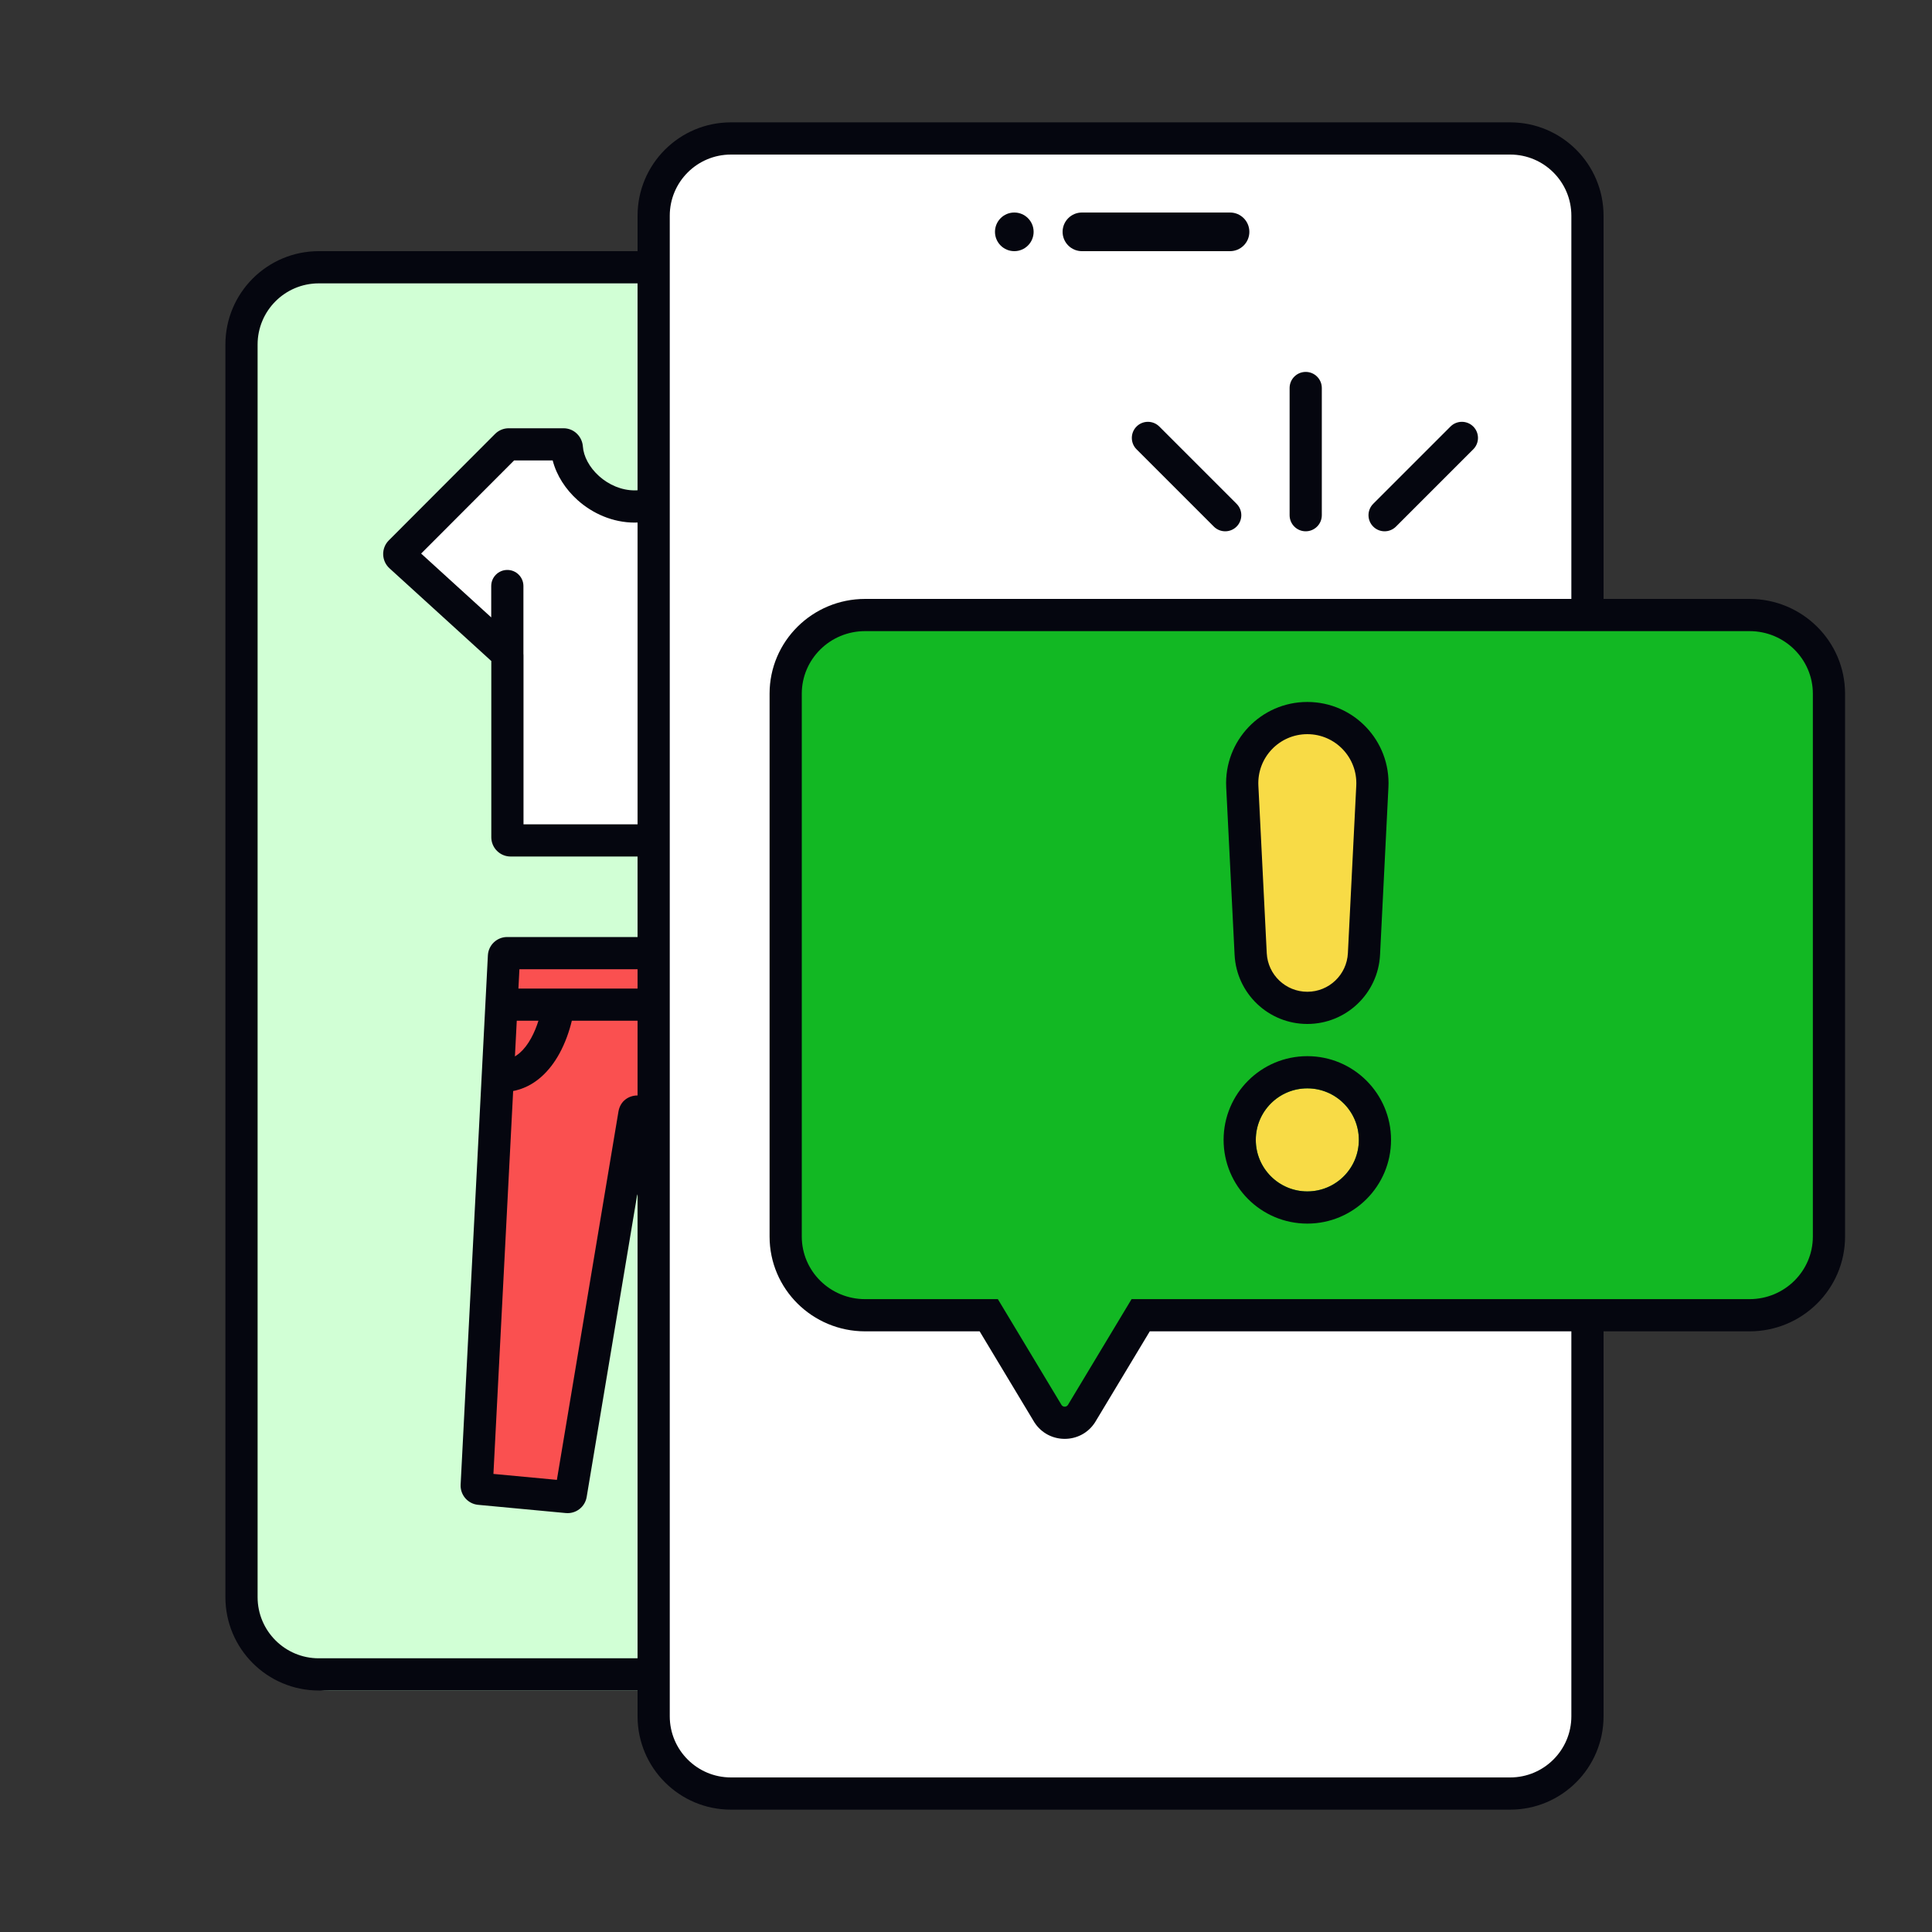
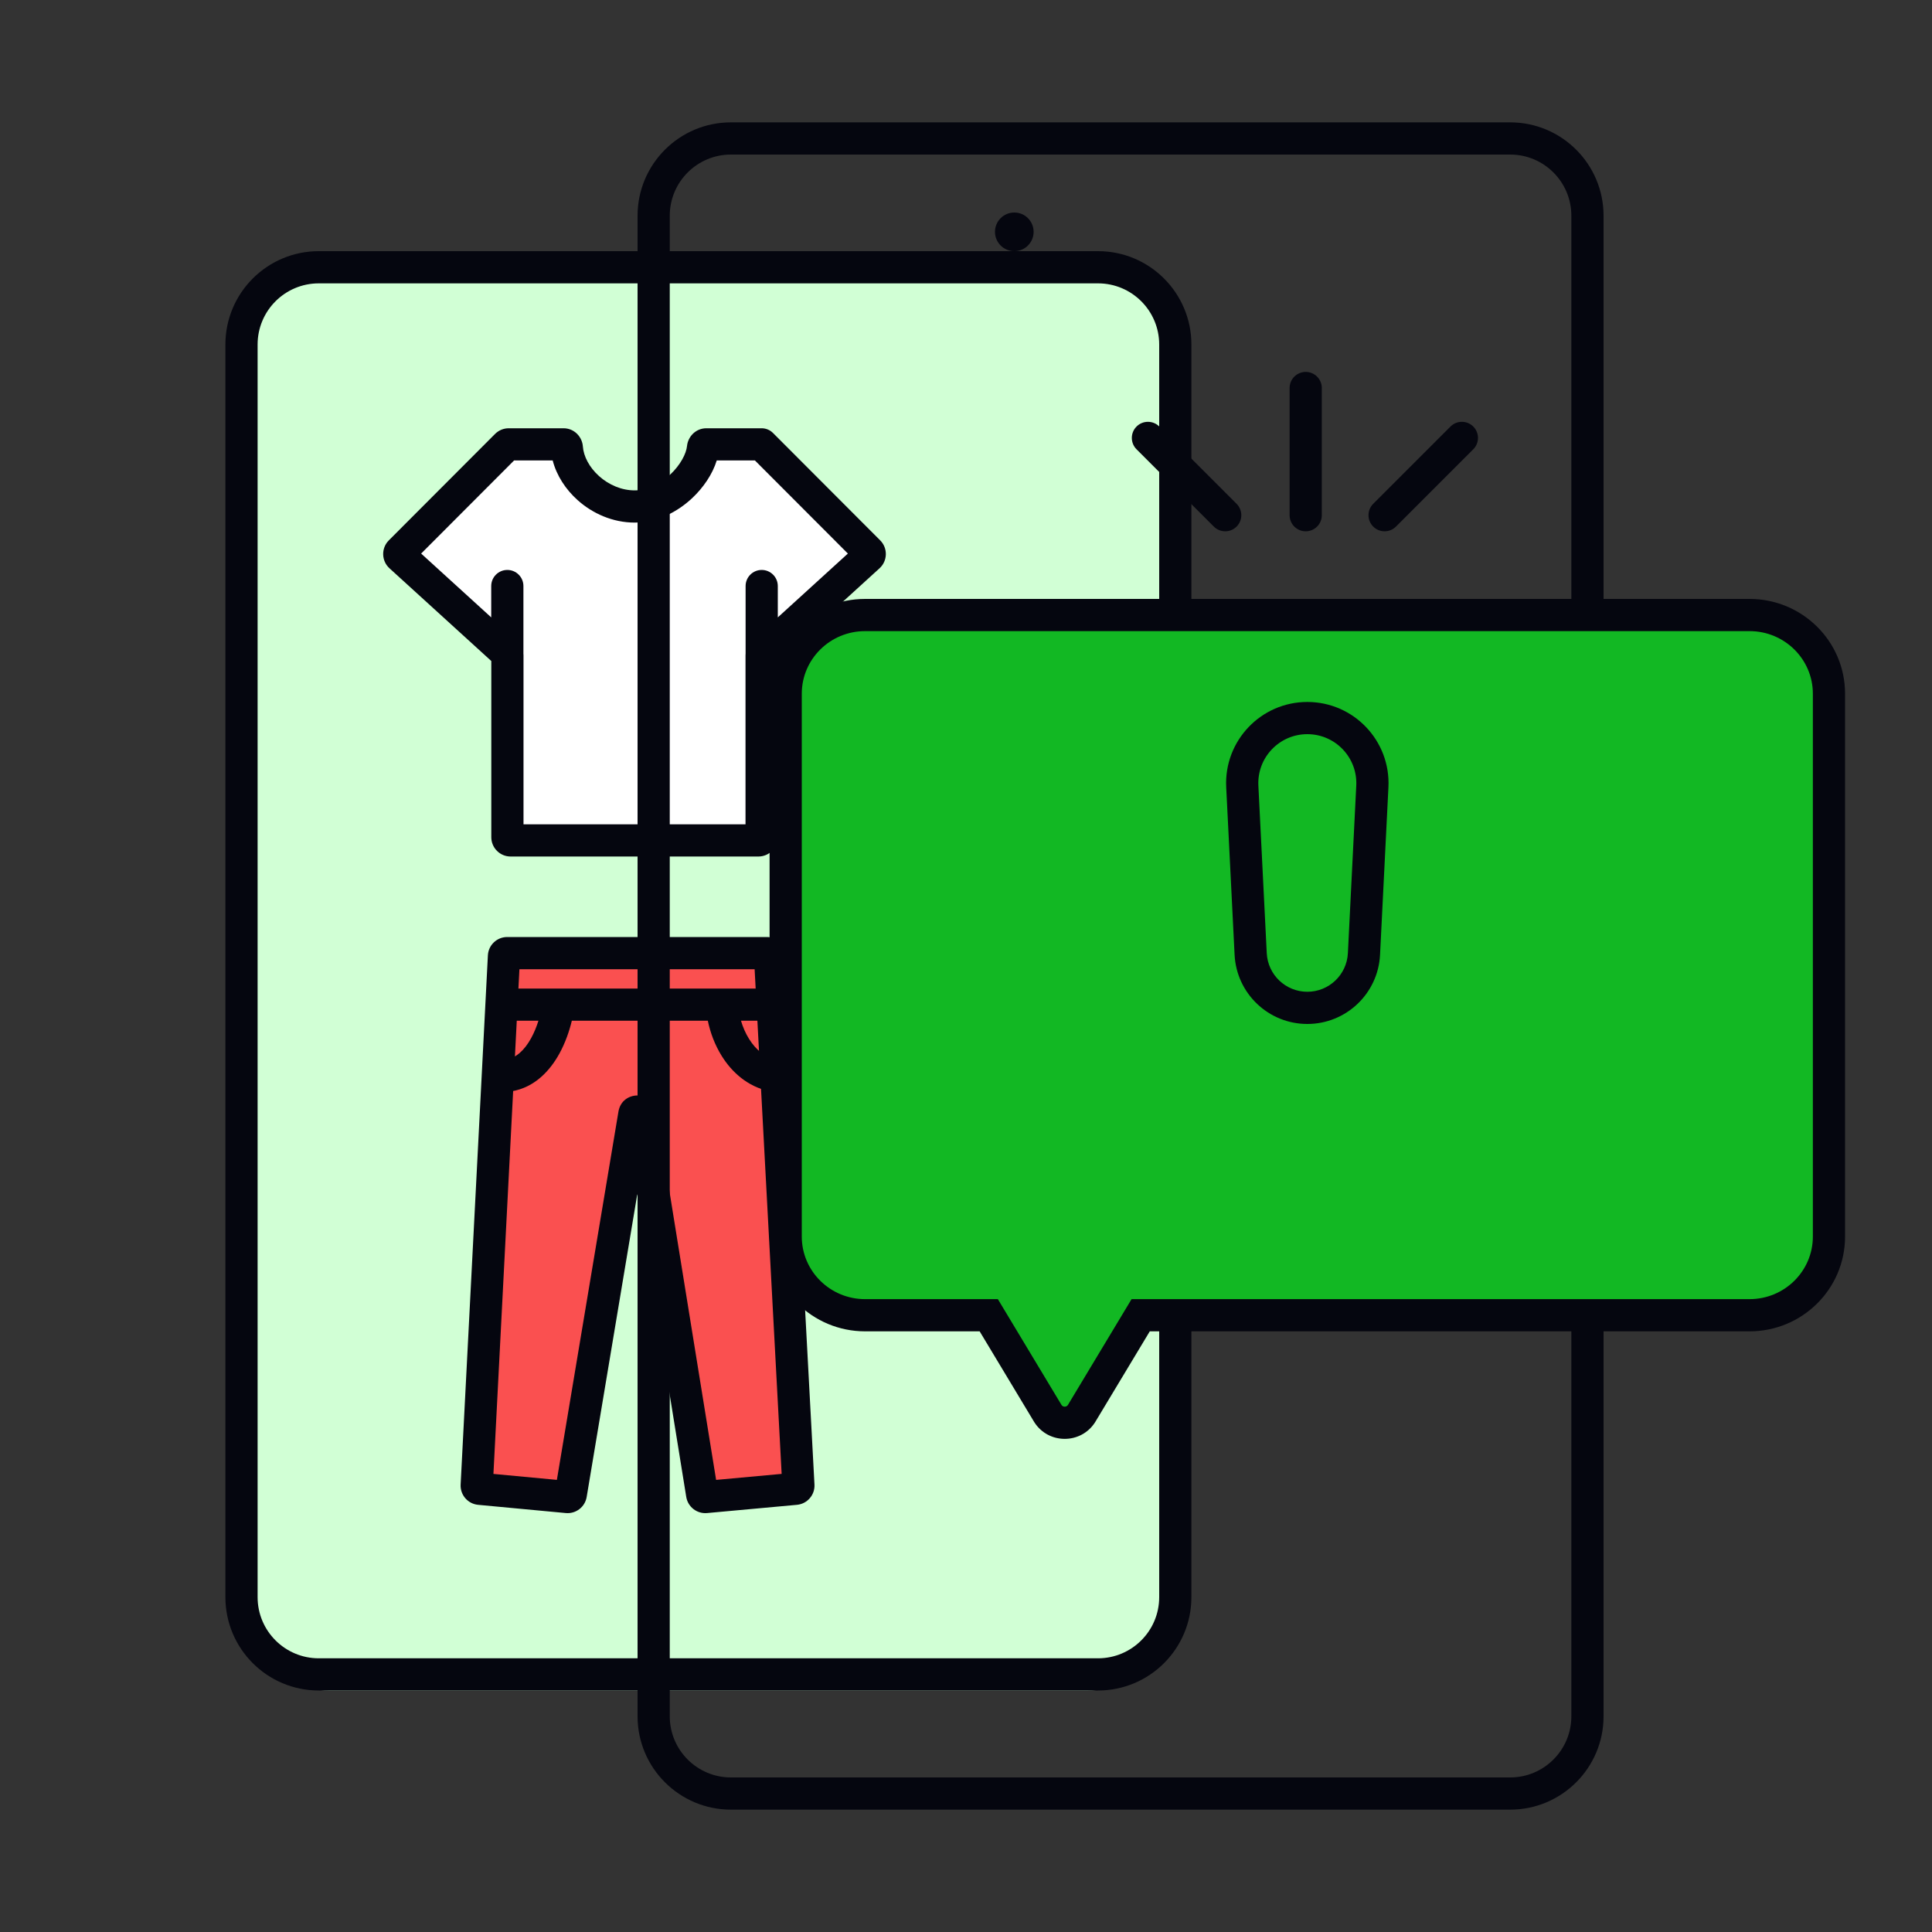
<svg xmlns="http://www.w3.org/2000/svg" width="600" height="600" viewBox="0 0 600 600" fill="none">
  <rect x="0" y="0" width="600" height="600" fill="#333333" stroke="none" />
  <path d="M78 109C78 95.745 88.745 85 102 85H338C351.255 85 362 95.745 362 109V501C362 514.255 351.255 525 338 525H102C88.745 525 78 514.255 78 501V109Z" fill="#D1FFD5" />
  <path d="M124.292 171.346L157.286 138.294C157.474 138.106 157.728 138 157.993 138H161.553H174.993C175.545 138 175.988 138.448 176.027 138.999C176.679 148.174 186.17 157.296 197.121 157.296C207.999 157.296 217.563 146.795 218.337 138.996C218.392 138.446 218.835 138 219.387 138H231.553H236.526L269.813 171.346C270.216 171.75 270.2 172.408 269.779 172.792L236.853 202.778C236.645 202.968 236.526 203.236 236.526 203.517V260C236.526 260.552 236.078 261 235.526 261H158.579C158.027 261 157.579 260.552 157.579 260V203.517C157.579 203.236 157.461 202.968 157.253 202.778L124.327 172.792C123.905 172.408 123.889 171.75 124.292 171.346Z" fill="white" />
  <path fill-rule="evenodd" clip-rule="evenodd" d="M153.748 134.761C154.87 133.637 156.395 133 157.993 133H174.993C178.397 133 180.806 135.71 181.015 138.645C181.23 141.681 182.982 145.116 186.049 147.865C189.081 150.583 193.037 152.296 197.121 152.296C200.957 152.296 204.904 150.412 208.102 147.42C211.373 144.359 213.13 140.831 213.362 138.502C213.641 135.69 215.979 133 219.387 133H236.526C237.854 133 239.127 133.528 240.065 134.468L273.352 167.814C275.769 170.235 275.675 174.185 273.145 176.489L241.526 205.285V260C241.526 263.314 238.84 266 235.526 266H158.579C155.266 266 152.579 263.314 152.579 260V205.285L120.96 176.489C118.43 174.185 118.336 170.235 120.754 167.814L153.748 134.761ZM159.653 143L130.789 171.915L152.553 191.735V182C152.553 179.239 154.791 177 157.553 177C160.314 177 162.553 179.239 162.553 182V202.953C162.57 203.14 162.579 203.328 162.579 203.517V256H231.526V203.517C231.526 203.328 231.535 203.139 231.553 202.952V182C231.553 179.239 233.791 177 236.553 177C239.314 177 241.553 179.239 241.553 182V191.735L263.316 171.915L234.452 143H222.59C221.266 147.294 218.413 151.466 214.934 154.722C210.438 158.929 204.164 162.296 197.121 162.296C190.254 162.296 183.989 159.448 179.374 155.311C175.717 152.033 172.864 147.728 171.641 143H159.653Z" fill="#05060F" />
  <path fill-rule="evenodd" clip-rule="evenodd" d="M70 107C70 90.984 82.984 78 99 78H341C357.016 78 370 90.984 370 107V496C370 512.016 357.016 525 341 525H99C82.984 525 70 512.016 70 496V107ZM99 88C88.507 88 80 96.507 80 107V496C80 506.493 88.507 515 99 515H341C351.493 515 360 506.493 360 496V107C360 96.507 351.493 88 341 88H99Z" fill="#05060F" />
  <path d="M148.048 461.311L156.512 296.949C156.539 296.417 156.978 296 157.51 296H238.147C238.678 296 239.117 296.416 239.146 296.947L247.947 461.307C247.976 461.844 247.575 462.308 247.04 462.357L219.134 464.915C218.611 464.963 218.139 464.597 218.055 464.079L198.97 346.046C198.789 344.928 197.183 344.924 196.996 346.04L177.262 464.082C177.175 464.6 176.704 464.962 176.182 464.913L148.953 462.358C148.42 462.308 148.021 461.846 148.048 461.311Z" fill="#FA5050" />
  <path fill-rule="evenodd" clip-rule="evenodd" d="M161.31 301L153.239 457.738L172.944 459.587L192.065 345.216C193.185 338.517 202.821 338.543 203.906 345.248L222.395 459.595L242.749 457.729L234.356 301H161.31ZM151.518 296.691C151.683 293.502 154.317 291 157.51 291H238.147C241.336 291 243.968 293.495 244.138 296.679L252.94 461.04C253.113 464.261 250.708 467.041 247.497 467.336L219.59 469.894C216.45 470.182 213.623 467.99 213.12 464.877L197.917 370.857L182.194 464.907C181.675 468.01 178.847 470.185 175.715 469.891L148.486 467.336C145.285 467.036 142.89 464.265 143.055 461.054L151.518 296.691ZM201.927 346.869C201.927 346.868 201.928 346.866 201.928 346.865L197.983 346.205L201.928 346.865L201.927 346.869Z" fill="#05060F" />
  <path fill-rule="evenodd" clip-rule="evenodd" d="M167.218 317H156V307H240V317H230.122C230.69 318.932 231.525 320.884 232.628 322.654C234.745 326.047 237.581 328.382 241.029 329.107L238.971 338.893C232.134 337.455 227.255 332.936 224.143 327.945C222.005 324.517 220.575 320.683 219.827 317H177.587C176.825 320.183 175.577 323.839 173.703 327.242C170.901 332.33 166.192 337.708 158.819 338.932L157.181 329.068C160.231 328.561 162.836 326.244 164.943 322.419C165.903 320.676 166.654 318.796 167.218 317Z" fill="#05060F" />
-   <path d="M206 69C206 55.745 216.745 45 230 45H466C479.255 45 490 55.745 490 69V531C490 544.255 479.255 555 466 555H230C216.745 555 206 544.255 206 531V69Z" fill="white" />
  <path fill-rule="evenodd" clip-rule="evenodd" d="M198 67C198 50.984 210.984 38 227 38H469C485.016 38 498 50.984 498 67V533C498 549.016 485.016 562 469 562H227C210.984 562 198 549.016 198 533V67ZM227 48C216.507 48 208 56.507 208 67V533C208 543.493 216.507 552 227 552H469C479.493 552 488 543.493 488 533V67C488 56.507 479.493 48 469 48H227Z" fill="#05060F" />
-   <path d="M330 72C330 68.686 332.686 66 336 66H382C385.314 66 388 68.686 388 72C388 75.314 385.314 78 382 78H336C332.686 78 330 75.314 330 72Z" fill="#05060F" />
  <path d="M309 72C309 68.686 311.686 66 315 66C318.314 66 321 68.686 321 72C321 75.314 318.314 78 315 78C311.686 78 309 75.314 309 72Z" fill="#05060F" />
  <path d="M268.67 191.001C255.045 191.001 244 201.94 244 215.434L244 384.027C244 397.521 255.045 408.46 268.67 408.46L307.066 408.46L325.456 439.029C327.88 442.795 333.433 442.795 335.857 439.029L354.246 408.46L543.33 408.46C556.955 408.46 568 397.521 568 384.027L568 215.434C568 201.94 556.955 191.001 543.33 191.001L268.67 191.001Z" fill="#12B823" />
  <path fill-rule="evenodd" clip-rule="evenodd" d="M268.67 196.001C257.761 196.001 249 204.747 249 215.434L249 384.027C249 394.714 257.761 403.46 268.67 403.46L309.894 403.46L329.686 436.361C330.146 437.018 331.166 437.018 331.627 436.361L351.419 403.46L543.33 403.46C554.239 403.46 563 394.714 563 384.027L563 215.434C563 204.747 554.239 196.001 543.33 196.001L268.67 196.001ZM239 215.434C239 199.133 252.329 186.001 268.67 186.001L543.33 186.001C559.671 186.001 573 199.133 573 215.434L573 384.027C573 400.328 559.671 413.46 543.33 413.46L357.073 413.46L340.102 441.671L340.061 441.735C335.668 448.559 325.644 448.559 321.252 441.735L321.21 441.671L304.239 413.46L268.67 413.46C252.329 413.46 239 400.328 239 384.027L239 215.434Z" fill="#05060F" />
-   <path d="M422 354.001C422 362.838 414.837 370.001 406 370.001C397.163 370.001 390 362.838 390 354.001C390 345.165 397.163 338.001 406 338.001C414.837 338.001 422 345.165 422 354.001Z" fill="#F8DB46" />
-   <path d="M425.001 264C426.001 283 424 313 403.001 313C384.002 311 387.501 281.5 386.501 261.5C385.501 241.5 388.501 223.5 407.501 223.5C426.501 223.5 424.001 245 425.001 264Z" fill="#F8DB46" />
-   <path fill-rule="evenodd" clip-rule="evenodd" d="M432 354.001C432 368.361 420.359 380.001 406 380.001C391.641 380.001 380 368.361 380 354.001C380 339.642 391.641 328.001 406 328.001C420.359 328.001 432 339.642 432 354.001ZM406 370.001C414.837 370.001 422 362.838 422 354.001C422 345.165 414.837 338.001 406 338.001C397.163 338.001 390 345.165 390 354.001C390 362.838 397.163 370.001 406 370.001Z" fill="#05060F" />
  <path fill-rule="evenodd" clip-rule="evenodd" d="M431.188 244.481L428.587 296.516C427.985 308.552 418.051 318.001 406 318.001C393.949 318.001 384.015 308.552 383.413 296.516L380.811 244.481C380.091 230.076 391.577 218.001 406 218.001C420.423 218.001 431.909 230.076 431.188 244.481ZM406 228.001C397.296 228.001 390.364 235.288 390.799 243.982L393.401 296.016C393.736 302.73 399.278 308.001 406 308.001C412.722 308.001 418.263 302.73 418.599 296.016L421.201 243.982C421.636 235.288 414.704 228.001 406 228.001Z" fill="#05060F" />
  <path fill-rule="evenodd" clip-rule="evenodd" d="M405.5 115.5C408.261 115.5 410.5 117.739 410.5 120.5V160C410.5 162.761 408.261 165 405.5 165C402.739 165 400.5 162.761 400.5 160V120.5C400.5 117.739 402.739 115.5 405.5 115.5ZM352.964 132.464C354.917 130.512 358.083 130.512 360.036 132.464L384.036 156.464C385.988 158.417 385.988 161.583 384.036 163.536C382.083 165.488 378.917 165.488 376.964 163.536L352.964 139.536C351.012 137.583 351.012 134.417 352.964 132.464ZM457.536 132.464C459.488 134.417 459.488 137.583 457.536 139.536L433.536 163.536C431.583 165.488 428.417 165.488 426.464 163.536C424.512 161.583 424.512 158.417 426.464 156.464L450.464 132.464C452.417 130.512 455.583 130.512 457.536 132.464Z" fill="#05060F" />
</svg>